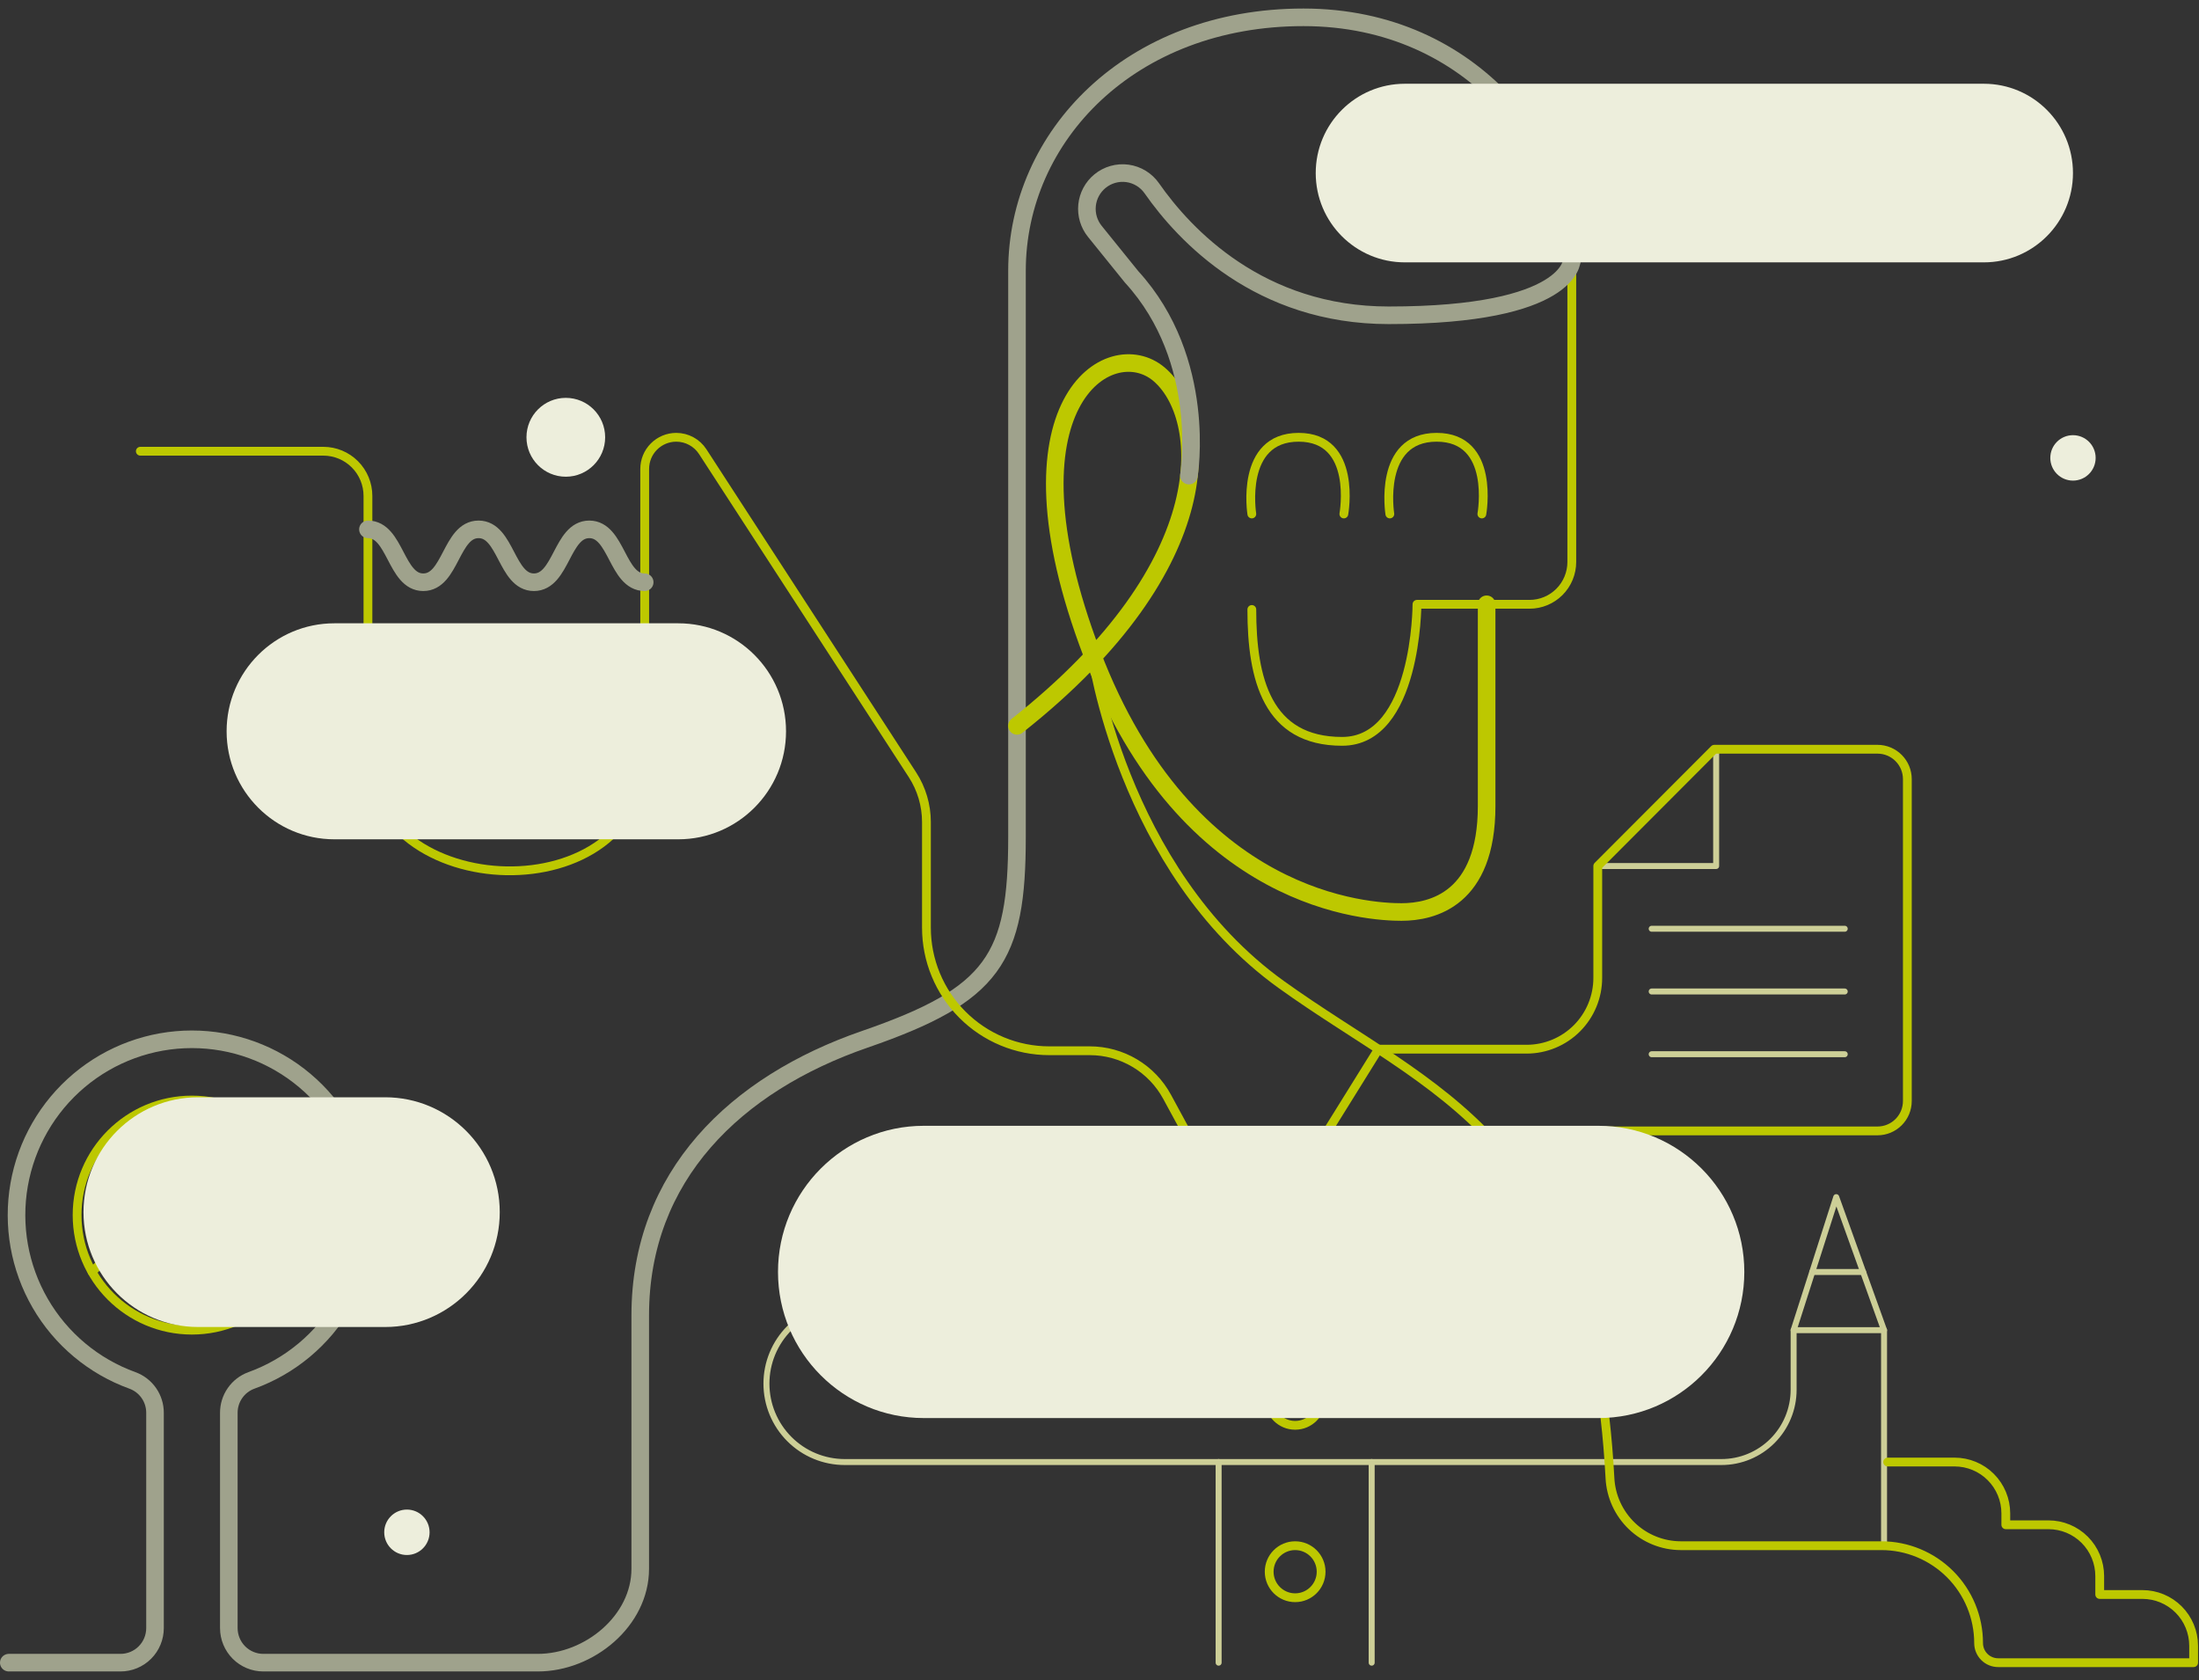
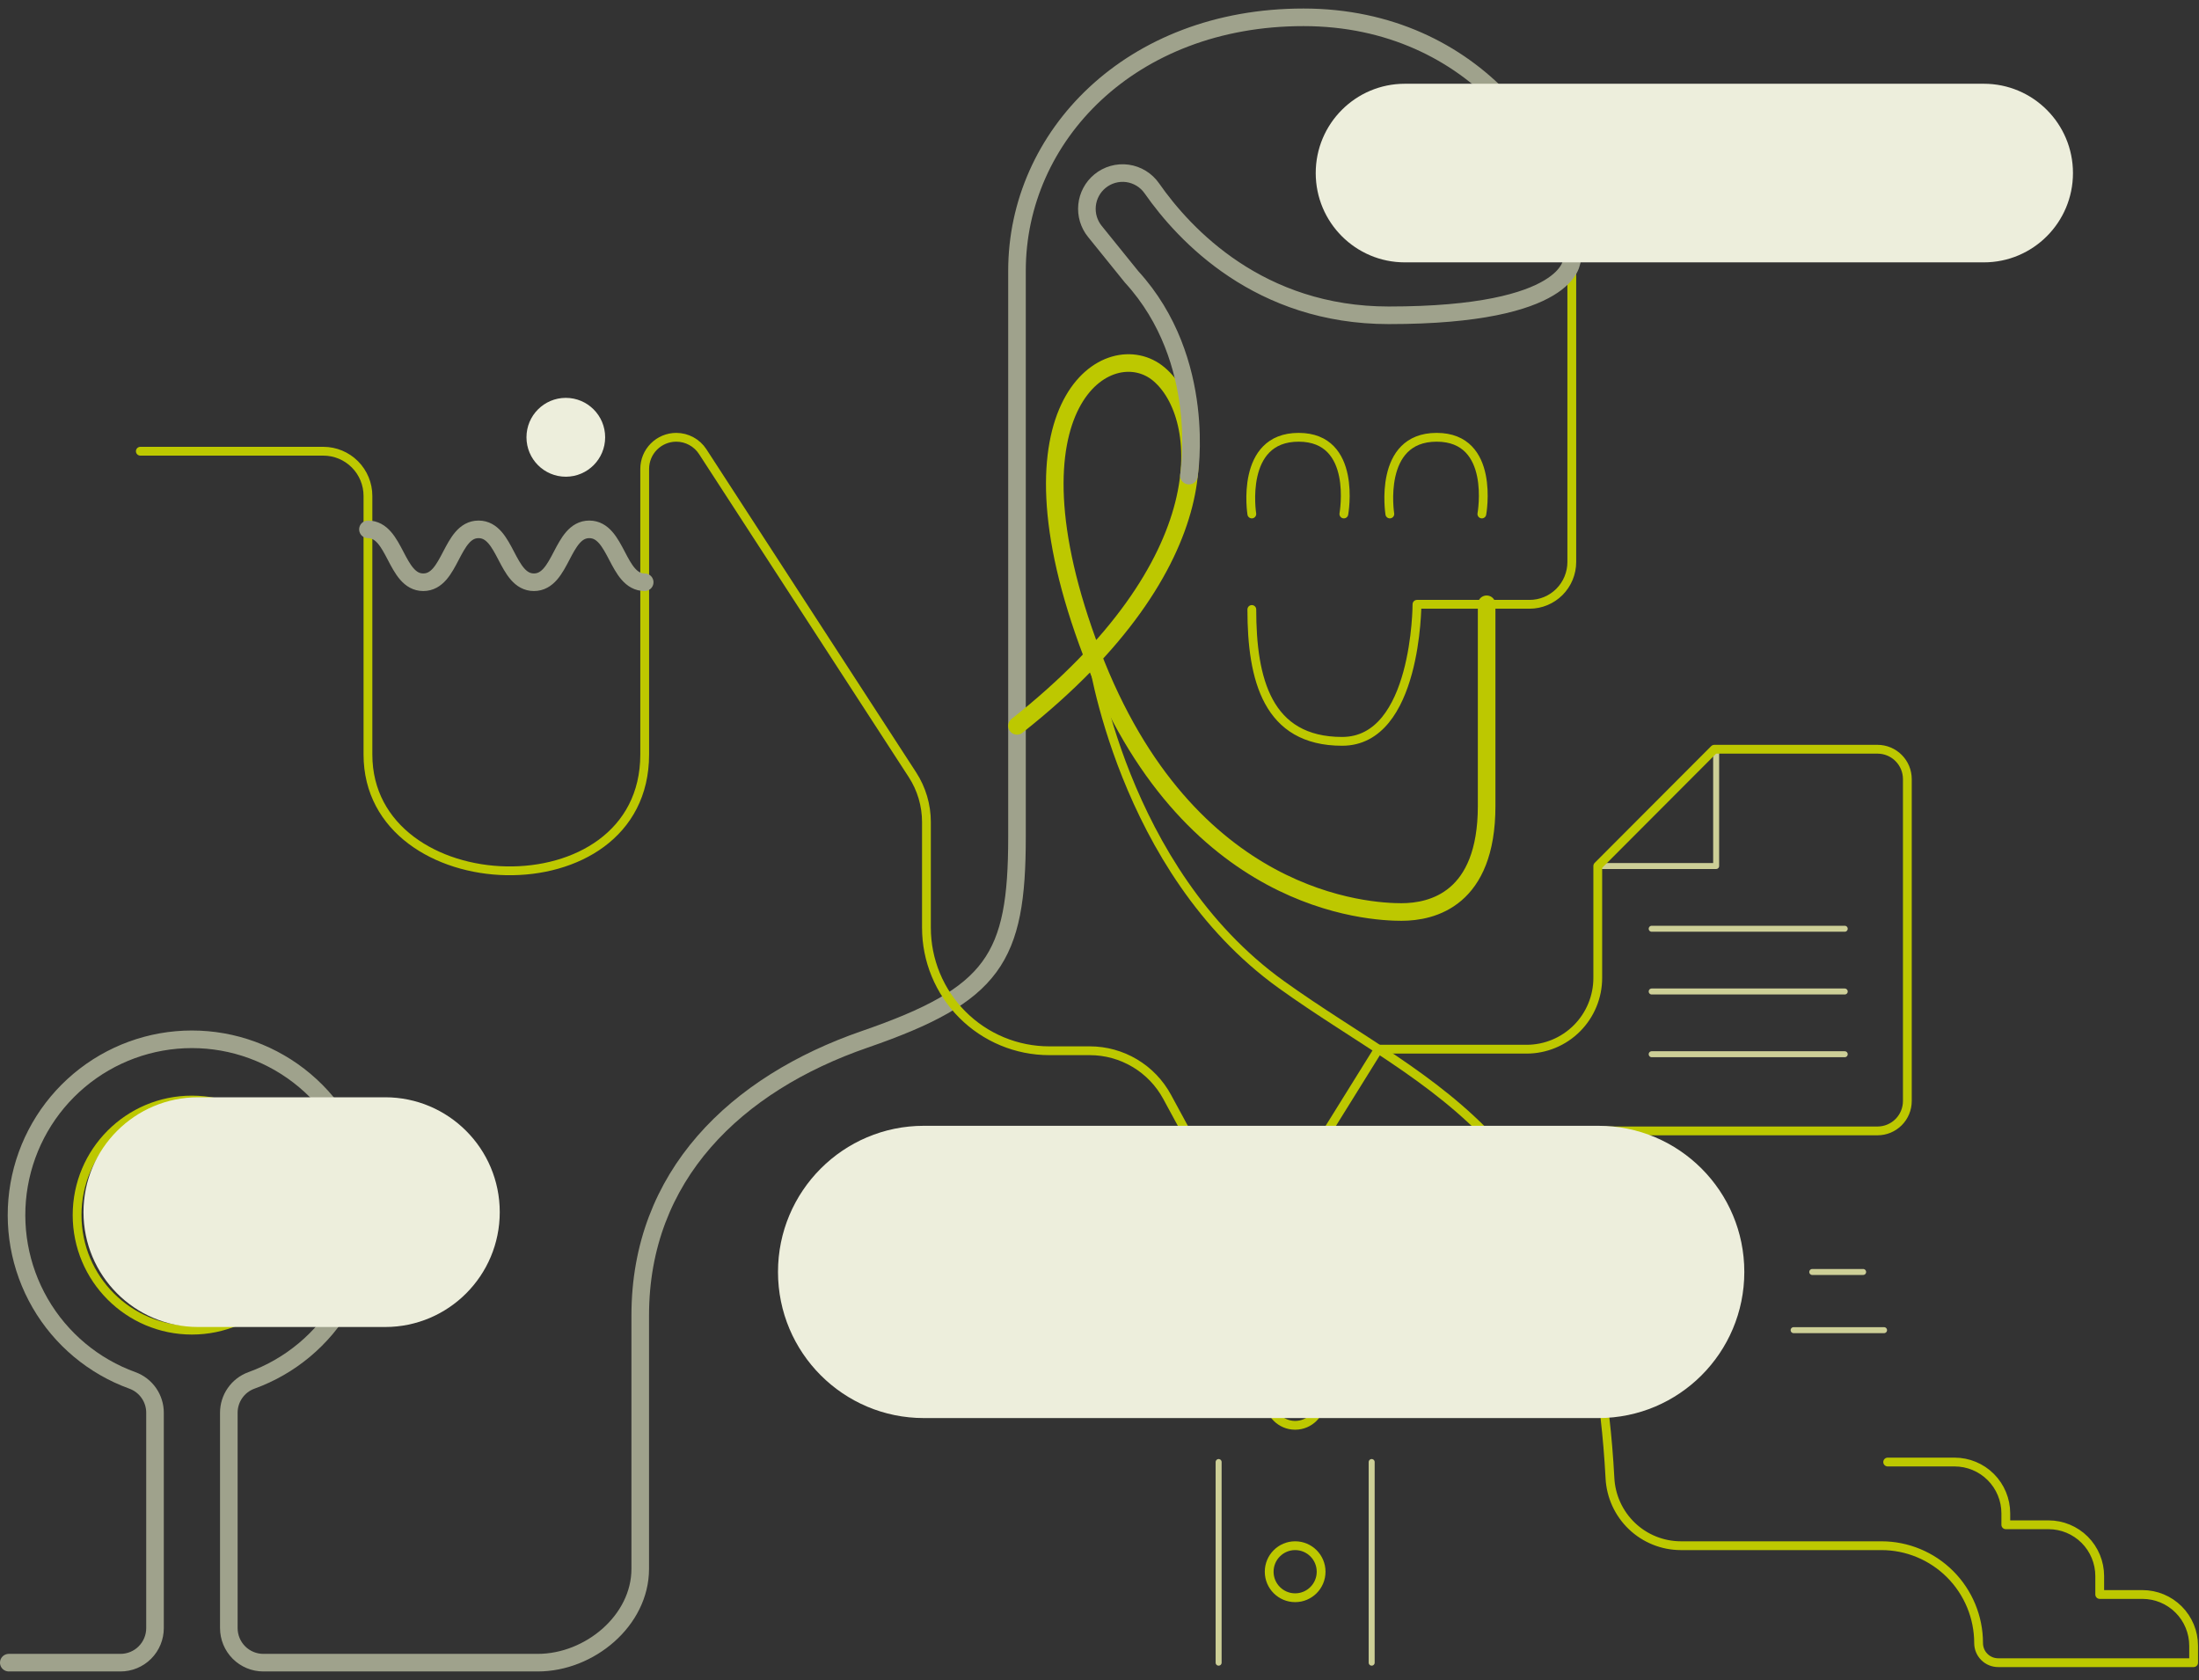
<svg xmlns="http://www.w3.org/2000/svg" width="250" height="191" viewBox="0 0 250 191" fill="none">
  <rect x="0" y="0" width="250" height="191" fill="#333333" stroke="none" />
-   <path d="M169.013 147.992L160.742 134.103C160.445 133.605 160.026 133.191 159.524 132.901C159.023 132.611 158.455 132.454 157.876 132.446C157.297 132.437 156.726 132.578 156.216 132.853C155.707 133.129 155.276 133.531 154.965 134.02L145.173 149.437C144.867 149.92 144.444 150.317 143.945 150.592C143.445 150.867 142.884 151.012 142.314 151.012C141.743 151.013 141.182 150.869 140.682 150.595C140.181 150.321 139.758 149.924 139.451 149.443L129.082 133.184C128.76 132.679 128.31 132.269 127.779 131.994C127.248 131.719 126.654 131.59 126.057 131.619C125.46 131.648 124.881 131.835 124.379 132.16C123.877 132.486 123.47 132.938 123.199 133.472L118.14 143.428C117.381 144.921 116.226 146.174 114.801 147.049C113.376 147.924 111.737 148.388 110.066 148.388H96.032C93.672 148.388 91.409 149.327 89.741 150.999C88.072 152.671 87.135 154.939 87.135 157.304V157.304C87.135 159.669 88.072 161.936 89.741 163.608C91.409 165.281 93.672 166.22 96.032 166.22H195.711C197.886 166.22 199.972 165.354 201.51 163.813C203.048 162.272 203.913 160.181 203.913 158.002V151.226L208.757 136.103L214.194 151.226V175.731" stroke="#CDCF97" stroke-width="0.68" stroke-linecap="round" stroke-linejoin="round" />
  <path d="M155.943 189.03V166.22" stroke="#CDCF97" stroke-width="0.68" stroke-linecap="round" stroke-linejoin="round" />
  <path d="M138.543 189.03V166.22" stroke="#CDCF97" stroke-width="0.68" stroke-linecap="round" stroke-linejoin="round" />
  <path d="M181.648 98.457H195.106V85.182" stroke="#CDCF97" stroke-width="0.68" stroke-linecap="round" stroke-linejoin="round" />
  <path d="M187.777 105.59H209.724" stroke="#CDCF97" stroke-width="0.68" stroke-linecap="round" stroke-linejoin="round" />
  <path d="M187.777 112.723H209.724" stroke="#CDCF97" stroke-width="0.68" stroke-linecap="round" stroke-linejoin="round" />
  <path d="M187.777 119.856H209.724" stroke="#CDCF97" stroke-width="0.68" stroke-linecap="round" stroke-linejoin="round" />
  <path d="M203.913 151.226H214.194" stroke="#CDCF97" stroke-width="0.68" stroke-linecap="round" stroke-linejoin="round" />
  <path d="M206.031 144.612H211.816" stroke="#CDCF97" stroke-width="0.68" stroke-linecap="round" stroke-linejoin="round" />
  <path d="M21.819 151.226C29.029 151.226 34.873 145.369 34.873 138.144C34.873 130.92 29.029 125.063 21.819 125.063C14.609 125.063 8.765 130.92 8.765 138.144C8.765 145.369 14.609 151.226 21.819 151.226Z" stroke="#BDC800" stroke-linecap="round" stroke-linejoin="round" />
  <path d="M178.694 29.603V63.891C178.694 64.523 178.57 65.148 178.329 65.732C178.088 66.316 177.734 66.846 177.288 67.293C176.842 67.74 176.313 68.094 175.73 68.336C175.147 68.578 174.523 68.703 173.892 68.703H161.092C161.092 68.703 161.092 84.284 152.585 84.284C144.077 84.284 142.317 77.228 142.317 69.291" stroke="#BDC800" stroke-linecap="round" stroke-linejoin="round" />
  <path d="M1 189.029H13.699C14.74 189.029 15.738 188.615 16.474 187.878C17.21 187.14 17.623 186.14 17.623 185.097V160.622C17.625 159.818 17.379 159.033 16.919 158.374C16.46 157.715 15.809 157.214 15.055 156.94C10.639 155.344 6.927 152.239 4.571 148.171C2.215 144.103 1.367 139.333 2.175 134.7C2.983 130.066 5.397 125.867 8.99 122.842C12.584 119.816 17.128 118.157 21.821 118.158C26.515 118.158 31.058 119.818 34.651 122.845C38.244 125.871 40.656 130.071 41.464 134.704C42.271 139.338 41.422 144.108 39.065 148.175C36.708 152.243 32.995 155.347 28.579 156.941C27.826 157.216 27.175 157.717 26.717 158.376C26.258 159.035 26.013 159.819 26.015 160.622V185.097C26.015 186.14 26.428 187.14 27.164 187.878C27.9 188.615 28.898 189.029 29.939 189.029H61.139C67.019 189.029 72.787 184.253 72.787 178.36V149.547C72.787 133.672 83.642 123.228 98.31 118.161C112.979 113.094 115.62 108.978 115.62 95.161V30.779C115.62 15.492 128.528 1.969 148.184 1.969C167.84 1.969 178.694 17.844 178.694 29.603" stroke="#9FA28C" stroke-width="2" stroke-linecap="round" stroke-linejoin="round" />
  <path d="M169.013 68.702V91.633C169.013 102.216 162.853 103.686 159.332 103.686C155.812 103.686 134.982 102.804 124.127 74.288C113.273 45.772 126.181 37.834 131.755 42.538C137.329 47.242 139.089 63.999 115.62 82.52" stroke="#BDC800" stroke-width="2" stroke-linecap="round" stroke-linejoin="round" />
  <path d="M124.127 74.289C124.127 74.289 127.471 98.854 145.662 111.931C162.783 124.24 180.956 129.176 183.033 168.045C183.138 170.115 184.031 172.067 185.529 173.497C187.027 174.927 189.016 175.727 191.085 175.731H213.894C216.824 175.731 219.635 176.898 221.707 178.974C223.779 181.051 224.943 183.867 224.943 186.804V186.804C224.943 187.394 225.178 187.961 225.594 188.378C226.011 188.796 226.576 189.03 227.166 189.03H249.39V187.112C249.39 185.565 248.777 184.081 247.685 182.987C246.594 181.893 245.113 181.279 243.569 181.279H238.713V179.186C238.713 177.639 238.1 176.155 237.008 175.061C235.916 173.967 234.436 173.353 232.892 173.353H228.036V172.053C228.036 170.506 227.422 169.022 226.331 167.928C225.239 166.834 223.759 166.22 222.215 166.22H214.606" stroke="#BDC800" stroke-linecap="round" stroke-linejoin="round" />
  <path d="M15.953 51.3H36.76C38.105 51.3 39.395 51.836 40.346 52.789C41.297 53.742 41.831 55.034 41.831 56.382V85.776C41.831 102.816 73.294 104.005 73.294 85.776V53.312C73.294 52.358 73.672 51.443 74.345 50.769C75.018 50.094 75.931 49.715 76.883 49.715V49.715C77.481 49.715 78.069 49.865 78.594 50.151C79.12 50.436 79.566 50.849 79.892 51.351L103.733 88.079C104.772 89.68 105.325 91.549 105.325 93.459V105.467C105.325 107.304 105.686 109.124 106.388 110.821C107.09 112.519 108.119 114.062 109.415 115.361C110.712 116.661 112.251 117.691 113.945 118.394C115.64 119.098 117.455 119.46 119.289 119.46H123.897C125.696 119.46 127.462 119.946 129.008 120.867C130.555 121.788 131.824 123.11 132.684 124.694L139.534 137.317C139.817 137.839 140.233 138.278 140.738 138.589C141.244 138.901 141.822 139.074 142.415 139.091C143.008 139.109 143.595 138.97 144.118 138.689C144.641 138.408 145.081 137.995 145.395 137.49L156.714 119.283H173.557C174.62 119.283 175.672 119.073 176.653 118.665C177.635 118.258 178.526 117.661 179.278 116.908C180.029 116.155 180.625 115.262 181.031 114.278C181.438 113.295 181.647 112.24 181.647 111.176V98.457L194.895 85.181H213.451C213.897 85.181 214.338 85.269 214.749 85.44C215.161 85.611 215.535 85.861 215.849 86.177C216.164 86.492 216.414 86.867 216.585 87.279C216.755 87.692 216.843 88.133 216.843 88.58V125.175C216.843 126.076 216.485 126.941 215.849 127.578C215.213 128.215 214.351 128.573 213.451 128.573H181.647" stroke="#BDC800" stroke-linecap="round" stroke-linejoin="round" />
  <path d="M41.831 60.183C44.976 60.183 44.976 66.195 48.121 66.195C51.265 66.195 51.265 60.183 54.408 60.183C57.554 60.183 57.554 66.195 60.7 66.195C63.849 66.195 63.849 60.183 66.997 60.183C70.145 60.183 70.145 66.195 73.294 66.195" stroke="#9FA28C" stroke-width="2" stroke-linecap="round" stroke-linejoin="round" />
  <path d="M142.316 58.434C142.316 58.434 140.916 49.715 147.639 49.715C154.361 49.715 152.78 58.434 152.78 58.434" stroke="#BDC800" stroke-linecap="round" stroke-linejoin="round" />
  <path d="M158.007 58.434C158.007 58.434 156.607 49.715 163.329 49.715C170.052 49.715 168.47 58.434 168.47 58.434" stroke="#BDC800" stroke-linecap="round" stroke-linejoin="round" />
  <path d="M135.165 54.074C135.165 54.074 137.357 40.997 128.657 31.486L124.47 26.304C123.796 25.469 123.478 24.401 123.586 23.333C123.695 22.265 124.22 21.282 125.048 20.601V20.601C125.48 20.244 125.981 19.982 126.519 19.829C127.058 19.676 127.622 19.636 128.176 19.712C128.73 19.789 129.263 19.979 129.74 20.271C130.218 20.564 130.629 20.952 130.95 21.412C134.681 26.754 143.19 35.846 157.886 35.846C178.694 35.846 178.694 29.603 178.694 29.603" stroke="#9FA28C" stroke-width="2" stroke-linecap="round" stroke-linejoin="round" />
-   <path d="M28.266 126.771L10.468 144.606" stroke="#BDC800" stroke-linecap="round" stroke-linejoin="round" />
  <path d="M33.154 131.659L20.879 143.959" stroke="#BDC800" stroke-linecap="round" stroke-linejoin="round" />
  <path d="M147.243 181.647C148.873 181.647 150.195 180.322 150.195 178.689C150.195 177.055 148.873 175.73 147.243 175.73C145.613 175.73 144.291 177.055 144.291 178.689C144.291 180.322 145.613 181.647 147.243 181.647Z" stroke="#BDC800" stroke-linecap="round" stroke-linejoin="round" />
  <path d="M147.243 162.045C148.873 162.045 150.195 160.721 150.195 159.087C150.195 157.453 148.873 156.129 147.243 156.129C145.613 156.129 144.291 157.453 144.291 159.087C144.291 160.721 145.613 162.045 147.243 162.045Z" stroke="#BDC800" stroke-linecap="round" stroke-linejoin="round" />
  <g style="mix-blend-mode:multiply">
-     <path d="M46.26 176.79C47.684 176.79 48.838 175.633 48.838 174.207C48.838 172.78 47.684 171.624 46.26 171.624C44.837 171.624 43.682 172.78 43.682 174.207C43.682 175.633 44.837 176.79 46.26 176.79Z" fill="#EDEEDC" />
-   </g>
+     </g>
  <g style="mix-blend-mode:multiply">
    <path d="M225.541 9.522H159.713C154.118 9.522 149.582 14.068 149.582 19.675V19.675C149.582 25.282 154.118 29.828 159.713 29.828H225.541C231.136 29.828 235.672 25.282 235.672 19.675V19.675C235.672 14.068 231.136 9.522 225.541 9.522Z" fill="#EDEEDC" />
  </g>
  <g style="mix-blend-mode:multiply">
    <path d="M43.785 124.75H22.523C15.326 124.75 9.492 130.597 9.492 137.809V137.809C9.492 145.021 15.326 150.868 22.523 150.868H43.785C50.982 150.868 56.816 145.021 56.816 137.809V137.809C56.816 130.597 50.982 124.75 43.785 124.75Z" fill="#EDEEDC" />
  </g>
  <g style="mix-blend-mode:multiply">
-     <path d="M235.673 54.641C237.096 54.641 238.25 53.484 238.25 52.058C238.25 50.631 237.096 49.475 235.673 49.475C234.249 49.475 233.095 50.631 233.095 52.058C233.095 53.484 234.249 54.641 235.673 54.641Z" fill="#EDEEDC" />
-   </g>
+     </g>
  <g style="mix-blend-mode:multiply">
    <path d="M64.326 54.198C66.797 54.198 68.799 52.191 68.799 49.715C68.799 47.24 66.797 45.233 64.326 45.233C61.856 45.233 59.853 47.24 59.853 49.715C59.853 52.191 61.856 54.198 64.326 54.198Z" fill="#EDEEDC" />
  </g>
  <g style="mix-blend-mode:multiply">
    <path d="M181.729 127.993H105.028C95.872 127.993 88.449 135.431 88.449 144.606C88.449 153.782 95.872 161.22 105.028 161.22H181.729C190.886 161.22 198.308 153.782 198.308 144.606C198.308 135.431 190.886 127.993 181.729 127.993Z" fill="#EDEEDC" />
  </g>
  <g style="mix-blend-mode:multiply">
-     <path d="M77.108 70.863H38.017C31.249 70.863 25.763 76.36 25.763 83.142C25.763 89.923 31.249 95.421 38.017 95.421H77.108C83.875 95.421 89.362 89.923 89.362 83.142C89.362 76.36 83.875 70.863 77.108 70.863Z" fill="#EDEEDC" />
-   </g>
+     </g>
</svg>